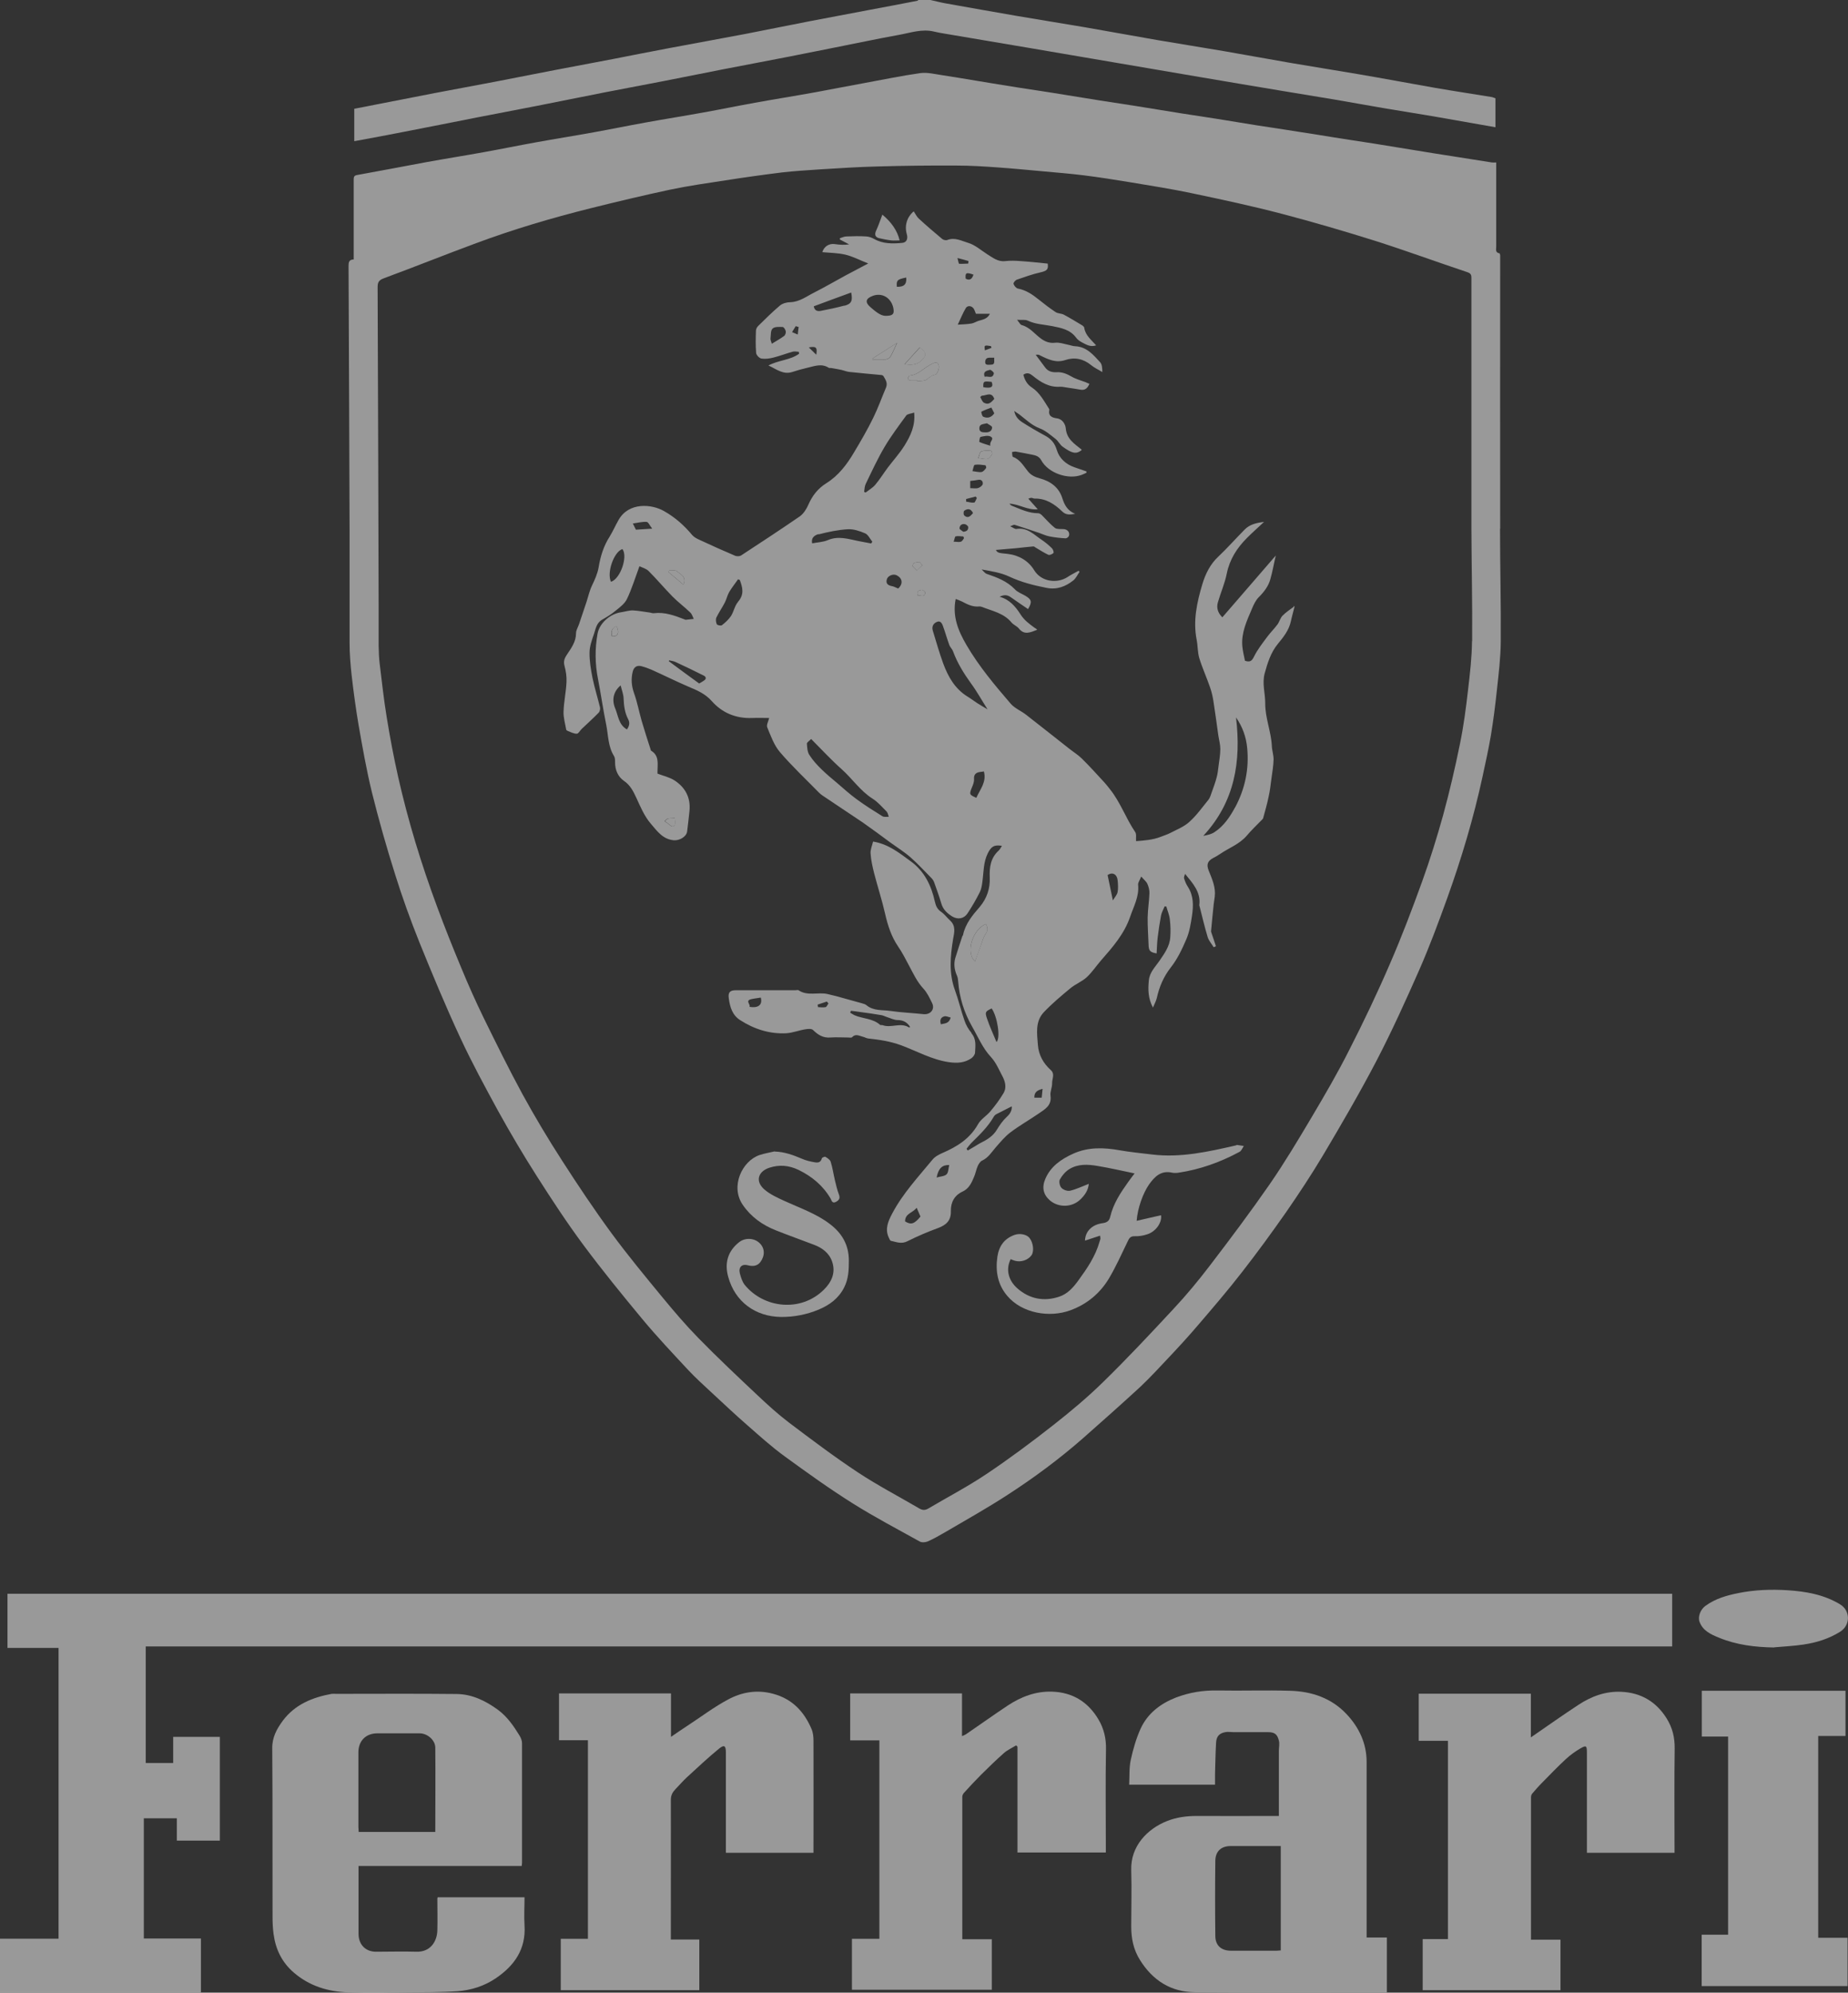
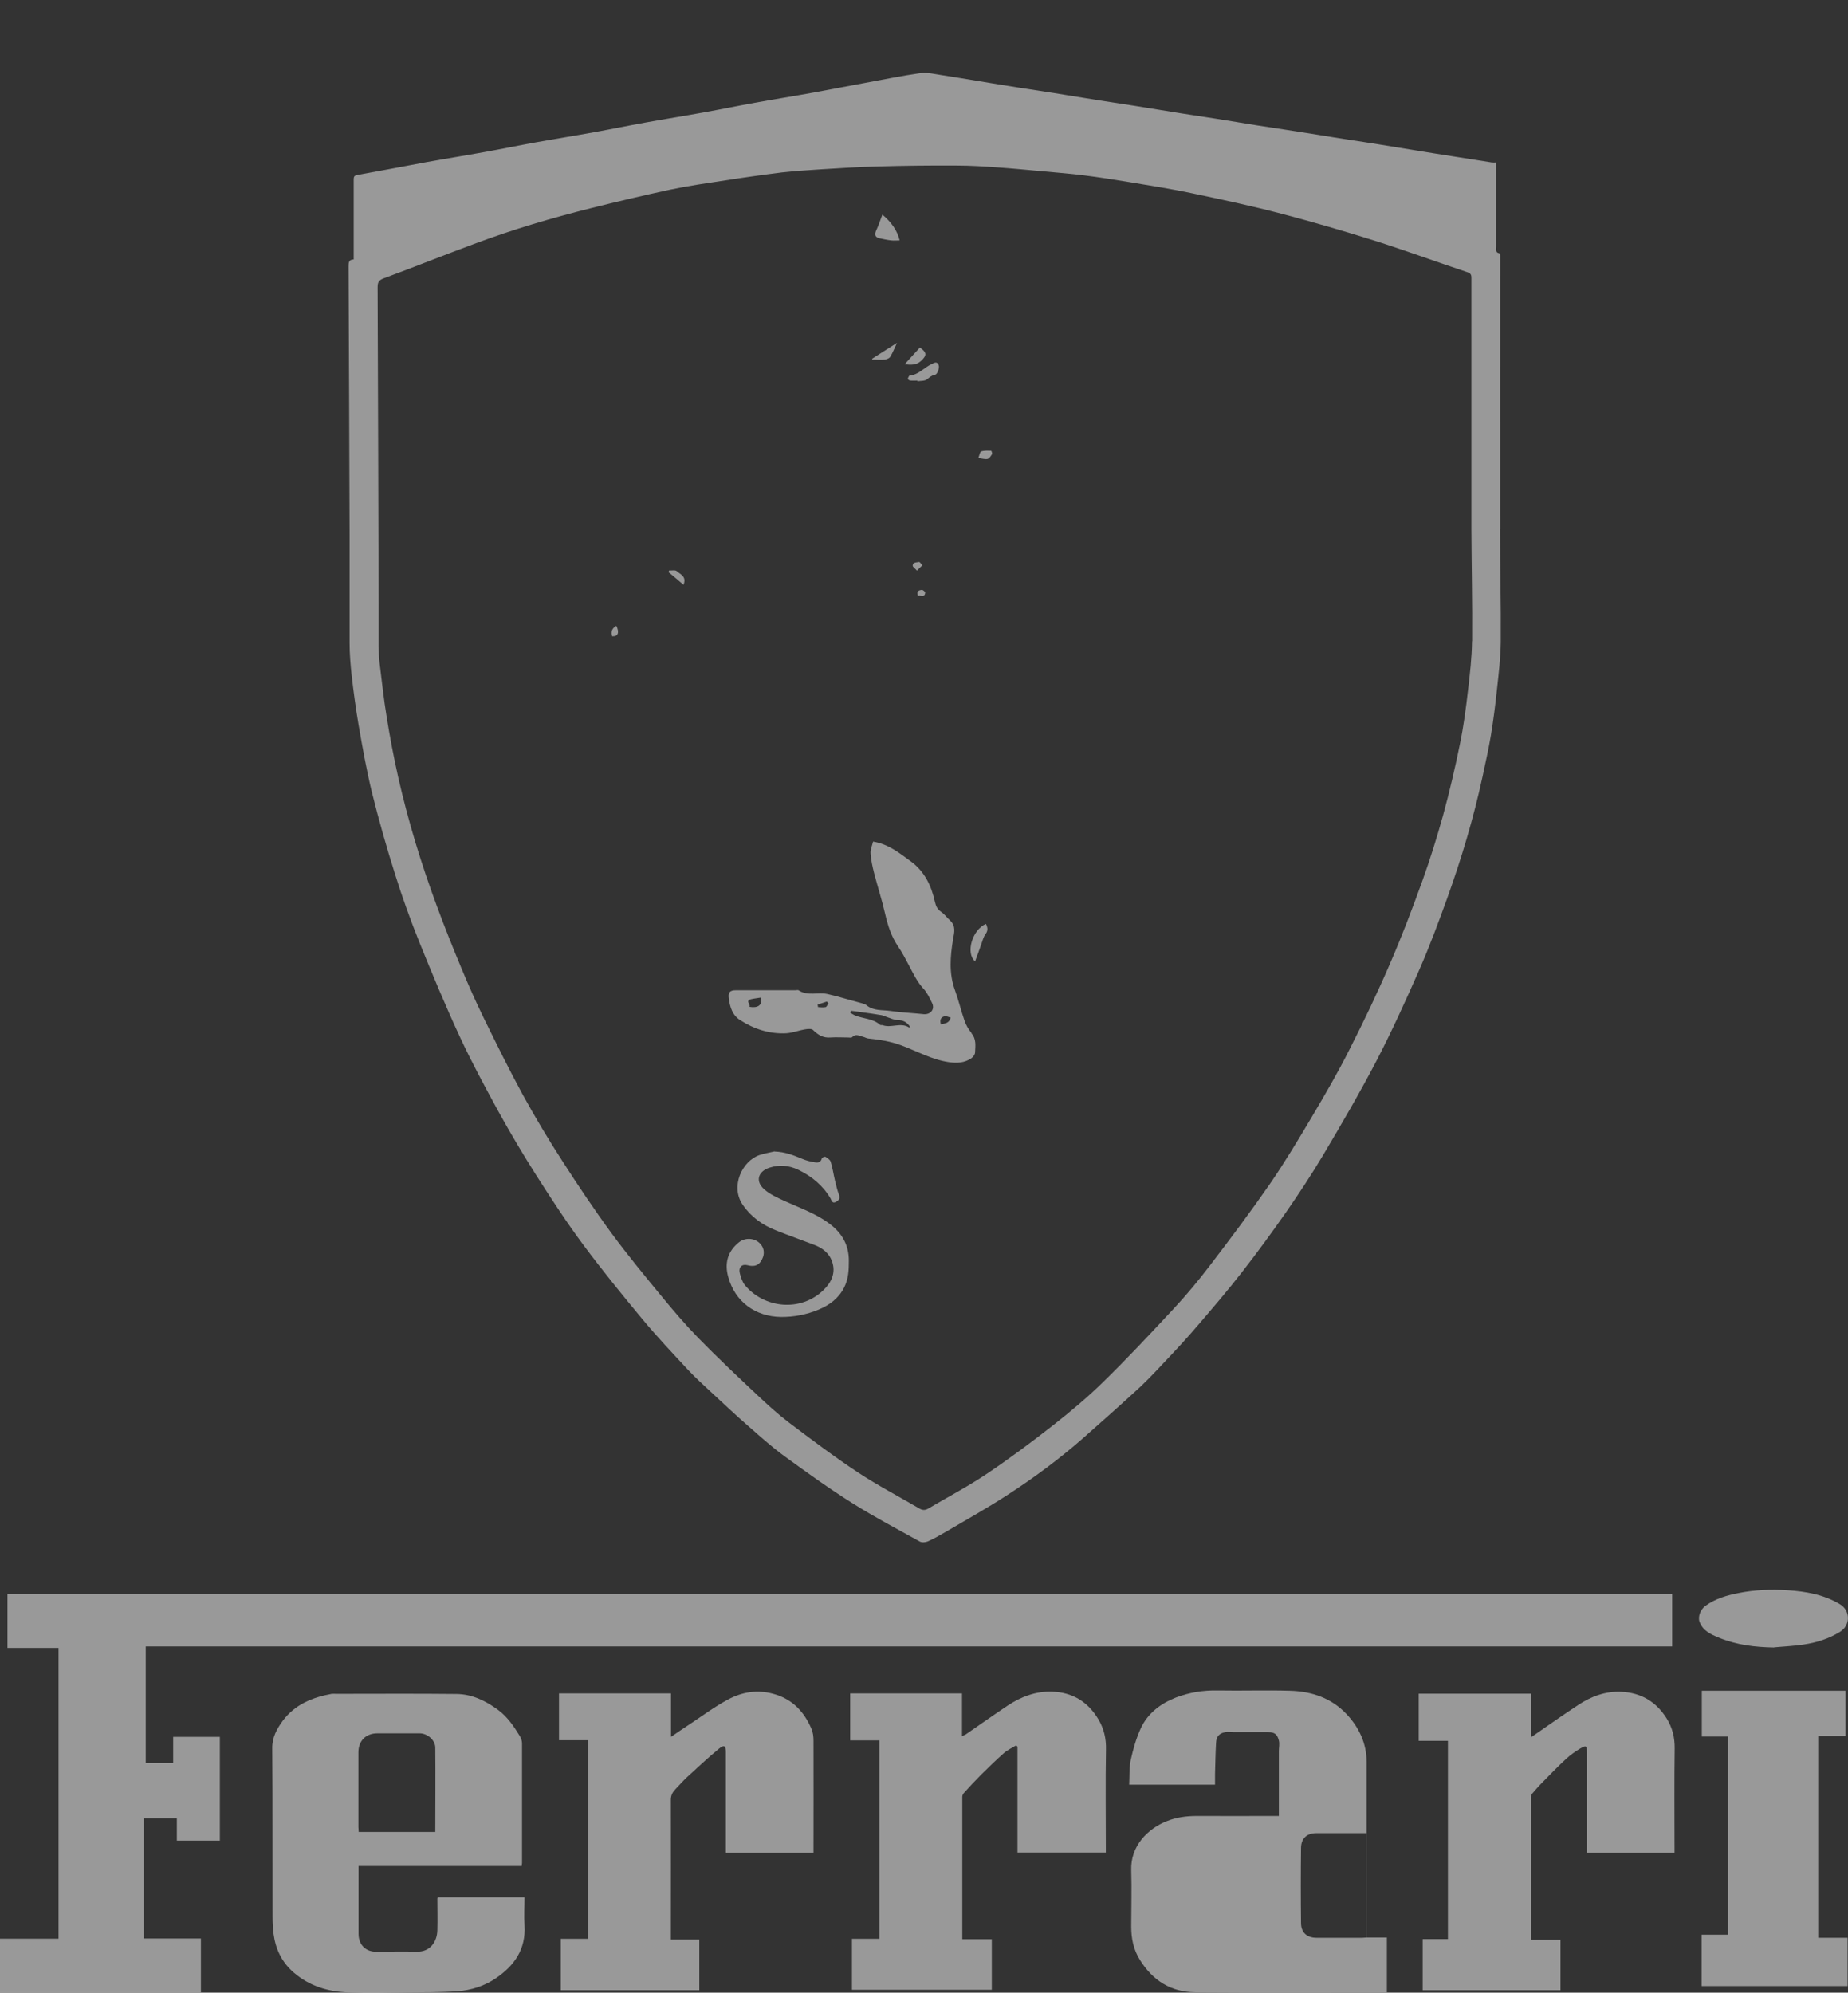
<svg xmlns="http://www.w3.org/2000/svg" id="Layer_2" data-name="Layer 2" viewBox="0 0 125.92 135.77">
  <rect x="0" y="0" width="125.92" height="135.77" fill="#333333" stroke="none" />
  <defs>
    <style>
      .cls-1 {
        opacity: .5;
      }

      .cls-2 {
        fill: #fff;
        stroke-width: 0px;
      }
    </style>
  </defs>
  <g id="Layer_1-2" data-name="Layer 1">
    <g class="cls-1">
      <path class="cls-2" d="M0,132.09h3.99v-19.81H.51v-3.69h113.43v3.59H9.93v7.94h1.87v-1.78h3.18v7.07h-2.93v-1.52h-2.25v8.19h3.89v3.68H0v-3.67Z" />
-       <path class="cls-2" d="M63.4,0c.33.07.65.16.98.22,1.66.3,3.33.59,4.99.88,1.52.26,3.05.5,4.57.76,1.64.28,3.28.59,4.92.87,1.52.26,3.05.5,4.57.76,1.51.26,3.02.54,4.53.8,1.52.26,3.05.5,4.57.76,1.76.3,3.52.63,5.28.94,1.27.22,2.55.41,3.82.62.09.01.17.06.27.09v1.97c-1.42-.25-2.82-.5-4.21-.74-1.13-.19-2.26-.37-3.39-.56-1.13-.19-2.25-.4-3.38-.59-1.13-.19-2.26-.37-3.39-.56-.98-.16-1.95-.33-2.93-.49-.89-.15-1.77-.3-2.66-.45-1-.17-1.99-.34-2.99-.51-1-.17-1.99-.34-2.99-.51-1-.17-1.99-.34-2.99-.51-1-.17-2-.34-2.99-.51-.99-.17-1.97-.33-2.96-.5-.89-.15-1.78-.3-2.66-.45-.24-.04-.48-.08-.72-.14-.83-.2-1.61.09-2.41.23-1.44.26-2.88.57-4.31.85-1,.2-2,.4-3.01.6-1.56.3-3.12.6-4.68.9-1.33.26-2.66.53-3.99.79-1.34.26-2.68.51-4.02.77-1.56.31-3.11.62-4.67.93-1.33.26-2.66.51-3.99.77-1.68.33-3.36.67-5.03.99-1.12.22-2.24.43-3.39.64v-2.21c.47-.09.96-.18,1.44-.28,1.35-.26,2.7-.53,4.05-.79,1.36-.26,2.73-.51,4.09-.77,1.35-.26,2.7-.53,4.05-.79,1.35-.26,2.71-.51,4.06-.77,1.25-.24,2.51-.5,3.76-.73,1.74-.33,3.48-.64,5.21-.97,1.45-.28,2.9-.58,4.35-.86,1.35-.26,2.71-.51,4.06-.77,1.1-.21,2.21-.41,3.31-.63.02,0,.04-.05.06-.07.27,0,.54,0,.81,0Z" />
      <path class="cls-2" d="M102.22,36.03c-.01-6.12,0-12.24,0-18.36,0-.09,0-.18,0-.27,0-.05-.03-.14-.05-.14-.3-.05-.22-.28-.22-.45,0-1.79,0-3.57,0-5.36v-.38c-.13,0-.21.01-.29,0-.87-.14-1.73-.27-2.6-.41-.88-.14-1.75-.27-2.63-.42-.94-.15-1.88-.31-2.83-.46-.78-.12-1.56-.24-2.34-.36-.95-.15-1.88-.31-2.83-.45-.91-.15-1.82-.28-2.73-.42-.94-.15-1.88-.31-2.83-.46-.78-.12-1.56-.24-2.34-.36-1.07-.17-2.15-.35-3.22-.52-.78-.12-1.56-.24-2.34-.36-1.08-.17-2.15-.35-3.22-.52-.78-.12-1.56-.24-2.34-.36-.94-.15-1.88-.3-2.83-.46-.8-.13-1.6-.27-2.4-.39-.48-.07-.99-.2-1.46-.14-1.28.18-2.56.45-3.83.68-1.16.21-2.31.44-3.47.65-1.32.24-2.65.45-3.97.69-1.17.21-2.33.45-3.5.66-1.32.24-2.65.45-3.97.69-1.17.21-2.33.45-3.5.66-1.32.24-2.65.45-3.97.69-1.17.21-2.33.45-3.5.66-1.32.24-2.65.45-3.97.69-1.56.29-3.12.59-4.68.87-.21.03-.26.11-.26.3,0,.62,0,1.25,0,1.87v3.59c-.34,0-.35.22-.35.47.03,6.08.05,12.17.07,18.25,0,2.46,0,4.93,0,7.4,0,.74.06,1.48.14,2.21.13,1.13.28,2.25.47,3.37.27,1.54.54,3.08.91,4.6.47,1.89,1,3.76,1.59,5.62.48,1.54,1.03,3.06,1.63,4.56.89,2.2,1.8,4.39,2.8,6.54.79,1.7,1.69,3.36,2.59,5.01.83,1.5,1.71,2.99,2.63,4.43,1.02,1.6,2.06,3.19,3.19,4.71,1.28,1.72,2.64,3.39,4.01,5.04.98,1.18,2.04,2.3,3.08,3.42.53.57,1.11,1.09,1.68,1.62.8.74,1.59,1.49,2.41,2.2.82.72,1.64,1.46,2.52,2.1,1.51,1.1,3.04,2.2,4.63,3.2,1.48.93,3.04,1.75,4.57,2.6.14.08.38.06.53,0,.42-.18.81-.41,1.21-.64,1.4-.82,2.81-1.61,4.17-2.49,1.83-1.18,3.59-2.48,5.23-3.92,1.3-1.15,2.6-2.3,3.88-3.48.69-.65,1.33-1.35,1.98-2.04.67-.71,1.33-1.43,1.96-2.17,1.02-1.19,2.05-2.39,3.01-3.63,1.03-1.32,2.02-2.68,2.98-4.05.88-1.27,1.73-2.56,2.52-3.88,1.26-2.12,2.5-4.25,3.64-6.43,1.05-2.02,1.99-4.09,2.91-6.18.71-1.61,1.32-3.26,1.92-4.92.97-2.7,1.79-5.44,2.4-8.25.2-.95.42-1.9.58-2.86.17-1.03.3-2.07.41-3.11.12-1.09.25-2.18.26-3.27.02-2.56-.05-5.13-.05-7.69ZM100.3,43.7c-.01,1.1-.14,2.21-.27,3.31-.14,1.23-.3,2.46-.55,3.67-.33,1.63-.71,3.26-1.15,4.87-.42,1.51-.89,3.02-1.42,4.49-.68,1.88-1.39,3.76-2.19,5.6-.86,2-1.8,3.97-2.79,5.91-.78,1.55-1.66,3.06-2.55,4.56-.92,1.55-1.84,3.09-2.86,4.57-1.31,1.89-2.69,3.73-4.09,5.56-.77,1.01-1.59,2-2.46,2.93-1.57,1.69-3.15,3.38-4.81,5-1.06,1.04-2.21,2-3.38,2.92-1.49,1.17-3.02,2.31-4.59,3.36-1.27.85-2.63,1.56-3.95,2.34-.21.12-.38.11-.58,0-1.4-.82-2.84-1.57-4.19-2.46-1.62-1.07-3.17-2.24-4.72-3.41-.75-.57-1.45-1.21-2.13-1.85-1.36-1.28-2.73-2.57-4.04-3.91-.87-.89-1.68-1.84-2.47-2.8-1.17-1.42-2.35-2.85-3.44-4.33-1.18-1.61-2.29-3.27-3.37-4.95-.95-1.47-1.85-2.98-2.69-4.51-.93-1.71-1.79-3.46-2.65-5.21-.54-1.11-1.05-2.25-1.52-3.39-.58-1.39-1.14-2.79-1.66-4.2-1.07-2.88-1.97-5.82-2.65-8.83-.3-1.34-.56-2.7-.78-4.07-.2-1.21-.33-2.43-.48-3.65-.05-.4-.06-.81-.07-1.21,0-.8,0-1.61,0-2.41-.02-7.34-.04-14.68-.07-22.02,0-.32.06-.48.4-.61,2.11-.78,4.2-1.62,6.31-2.4,2.55-.95,5.16-1.72,7.8-2.38,1.8-.45,3.61-.88,5.43-1.27,1.24-.26,2.5-.44,3.75-.63,1.28-.2,2.56-.38,3.85-.54.86-.1,1.74-.15,2.61-.21,1.33-.08,2.65-.17,3.97-.2,1.77-.05,3.54-.07,5.32-.06.95,0,1.91.06,2.86.13,1,.07,2.01.17,3.01.26.95.09,1.9.16,2.84.28,1.03.13,2.05.29,3.08.46,1.43.24,2.86.46,4.27.76,2.05.43,4.1.87,6.12,1.4,2.13.56,4.25,1.18,6.35,1.84,2.11.67,4.2,1.44,6.3,2.14.26.09.26.23.26.43,0,2.92,0,5.84,0,8.76,0,2.76,0,5.52,0,8.28.01,2.55.07,5.11.05,7.66Z" />
      <path class="cls-2" d="M35.7,129.27h-5.88s-.02.07-.02.09c0,.72.02,1.45,0,2.17-.02.75-.47,1.48-1.43,1.45-.91-.03-1.83,0-2.75,0-.71,0-1.18-.48-1.19-1.2v-4.64h11.12c0-.09.02-.15.02-.2,0-2.73,0-5.45,0-8.17,0-.17-.07-.35-.16-.5-.41-.67-.85-1.31-1.49-1.78-.84-.61-1.76-1.06-2.81-1.07-2.74-.03-5.47-.01-8.21-.01-.1,0-.21-.01-.3,0-1.31.24-2.5.72-3.33,1.83-.41.56-.73,1.13-.72,1.88.03,3.83.01,7.67.02,11.51,0,.38.02.76.07,1.14.14,1.05.57,1.94,1.39,2.64,1.06.91,2.32,1.29,3.68,1.34,1.32.05,2.65.02,3.97,0,1.17-.01,2.35,0,3.51-.08.92-.07,1.81-.35,2.59-.88,1.27-.86,2.06-1.98,1.96-3.6-.04-.64,0-1.28,0-1.92ZM25.72,118.1h2.88c.51,0,1.05.45,1.06.96.02,1.91,0,3.82,0,5.76h-5.22c0-.12-.02-.23-.02-.34,0-1.69,0-3.39,0-5.08,0-.79.51-1.3,1.29-1.3Z" />
-       <path class="cls-2" d="M93.12,132.01v-11.95c0-1.27-.51-2.35-1.35-3.25-1.03-1.11-2.39-1.57-3.87-1.61-1.64-.05-3.28.01-4.92-.02-.99-.02-1.93.13-2.85.48-1.05.41-1.92,1.07-2.4,2.1-.31.68-.52,1.41-.68,2.14-.12.55-.08,1.13-.11,1.7h5.85c0-.25,0-.49,0-.72.02-.71.03-1.42.07-2.13.02-.43.21-.65.62-.73.19-.04.39,0,.58,0,.78,0,1.56,0,2.34,0,.44,0,.63.13.74.57.06.23,0,.47,0,.71v4.43h-.41c-1.73,0-3.46.01-5.19,0-.7,0-1.38.09-2.03.35-1.31.52-2.48,1.69-2.43,3.34.04,1.28,0,2.56,0,3.84,0,.81.15,1.58.6,2.29.87,1.39,2.11,2.18,3.75,2.19,4.23.03,8.46.01,12.69.01h.38v-3.74h-1.4ZM87.28,132.89c-.1,0-.2.02-.29.02-1.04,0-2.08,0-3.12,0-.66,0-1.06-.36-1.06-1.01-.02-1.7-.02-3.41,0-5.12.01-.66.42-1,1.04-1,1.13,0,2.26,0,3.42,0v7.12Z" />
+       <path class="cls-2" d="M93.12,132.01v-11.95c0-1.27-.51-2.35-1.35-3.25-1.03-1.11-2.39-1.57-3.87-1.61-1.64-.05-3.28.01-4.92-.02-.99-.02-1.93.13-2.85.48-1.05.41-1.92,1.07-2.4,2.1-.31.68-.52,1.41-.68,2.14-.12.55-.08,1.13-.11,1.7h5.85c0-.25,0-.49,0-.72.02-.71.03-1.42.07-2.13.02-.43.21-.65.62-.73.19-.04.39,0,.58,0,.78,0,1.56,0,2.34,0,.44,0,.63.13.74.57.06.23,0,.47,0,.71v4.43h-.41c-1.73,0-3.46.01-5.19,0-.7,0-1.38.09-2.03.35-1.31.52-2.48,1.69-2.43,3.34.04,1.28,0,2.56,0,3.84,0,.81.15,1.58.6,2.29.87,1.39,2.11,2.18,3.75,2.19,4.23.03,8.46.01,12.69.01h.38v-3.74h-1.4Zc-.1,0-.2.02-.29.02-1.04,0-2.08,0-3.12,0-.66,0-1.06-.36-1.06-1.01-.02-1.7-.02-3.41,0-5.12.01-.66.42-1,1.04-1,1.13,0,2.26,0,3.42,0v7.12Z" />
      <path class="cls-2" d="M58.05,135.59v-3.49h1.87v-13.52h-1.99v-3.2h7.62v2.91c.12-.05.19-.08.26-.12.95-.65,1.89-1.32,2.85-1.96.92-.61,1.93-.99,3.04-.95,1.38.05,2.43.69,3.14,1.88.38.64.54,1.31.52,2.07-.04,2.21-.01,4.41-.01,6.62v.39h-6.02v-7.21s-.06-.06-.09-.09c-.28.17-.59.31-.83.52-.54.48-1.06.98-1.57,1.49-.4.4-.78.81-1.16,1.23-.06.07-.11.17-.11.26,0,3.22,0,6.45,0,9.71h2.01v3.44h-9.53Z" />
      <path class="cls-2" d="M40.09,118.57h-2v-3.19h7.63v2.96c.41-.28.77-.53,1.14-.77.92-.6,1.8-1.27,2.76-1.78.93-.5,1.96-.68,3.04-.39,1.3.34,2.12,1.2,2.63,2.39.11.25.14.54.14.81.01,2.42,0,4.84,0,7.26v.38h-5.97c0-.13,0-.25,0-.37,0-2.16,0-4.32,0-6.48,0-.44-.11-.53-.45-.26-.76.62-1.48,1.3-2.2,1.96-.28.26-.53.55-.8.83-.19.2-.3.41-.3.71.01,3.04,0,6.09,0,9.13,0,.12,0,.24,0,.39h1.94v3.45h-9.44v-3.5h1.85v-13.53Z" />
      <path class="cls-2" d="M104.32,118.37c1.12-.77,2.16-1.51,3.23-2.21.88-.58,1.85-.94,2.92-.89,1.33.06,2.37.66,3.09,1.81.4.64.56,1.3.55,2.06-.03,2.24-.01,4.48-.01,6.72v.38h-5.97v-.36c0-2.16,0-4.32,0-6.48,0-.46-.05-.5-.45-.27-.35.21-.69.45-.99.73-.56.52-1.1,1.08-1.64,1.63-.23.23-.44.48-.65.72-.05.06-.08.16-.08.24,0,3.22,0,6.44,0,9.71h2.01v3.44h-9.39v-3.48h1.72v-13.51h-1.99v-3.21h7.64v2.99Z" />
      <path class="cls-2" d="M123.89,132.03h2v3.29h-9.94v-3.5h1.8v-13.5h-1.79v-3.12h9.79v3.08h-1.86v13.74Z" />
      <path class="cls-2" d="M120.89,112.25c-1.3-.02-2.56-.17-3.77-.67-.54-.22-1.1-.47-1.32-1.09-.12-.35.07-.83.4-1.07.68-.5,1.46-.72,2.27-.88,1.1-.22,2.21-.26,3.32-.19,1.25.08,2.48.29,3.59.96.71.43.72,1.42,0,1.87-.77.48-1.61.74-2.49.87-.66.1-1.33.13-2,.19Z" />
-       <path class="cls-2" d="M88.17,41.33c-.26.2-.55.38-.78.62-.15.15-.21.41-.34.59-.22.3-.49.56-.71.86-.32.43-.65.85-.89,1.33-.14.29-.26.41-.62.29-.06-.31-.15-.65-.18-.99-.08-.91.3-1.72.65-2.54.12-.29.26-.59.47-.8.36-.36.66-.75.79-1.23.15-.52.24-1.06.37-1.61-1.24,1.43-2.43,2.82-3.64,4.21-.31-.3-.42-.65-.3-1.04.19-.65.47-1.28.6-1.94.2-.98.7-1.75,1.38-2.43.35-.35.72-.68,1.16-1.09-.56.07-.98.18-1.32.52-.6.61-1.17,1.25-1.79,1.84-.56.52-.88,1.18-1.09,1.87-.37,1.24-.65,2.5-.39,3.81.08.41.06.86.18,1.25.21.68.51,1.33.74,2.01.11.31.18.64.23.97.12.77.22,1.54.33,2.31.05.3.13.6.13.89,0,.39-.07.77-.12,1.16-.03.26-.06.53-.13.78-.09.35-.22.69-.34,1.03-.06.17-.11.35-.21.48-.42.52-.82,1.08-1.31,1.52-.36.33-.85.52-1.29.75-.21.11-.45.18-.67.27-.54.21-1.12.25-1.67.29-.02-.24.04-.48-.06-.62-.64-.94-1.01-2.04-1.73-2.93-.12-.15-.23-.3-.36-.44-.51-.55-1.01-1.11-1.54-1.63-.25-.25-.56-.44-.84-.66-.98-.77-1.96-1.55-2.95-2.32-.34-.27-.78-.44-1.06-.76-1.09-1.27-2.17-2.55-3.02-4.01-.56-.96-.97-1.95-.73-3.13.15.06.3.11.44.18.37.2.74.38,1.18.33.05,0,.11.01.16.03.71.28,1.49.42,2.02,1.06.14.17.38.25.51.42.37.46.78.26,1.24.08-.04-.07-.12-.09-.18-.14-.36-.26-.71-.52-.96-.92-.34-.53-.75-1.01-1.42-1.19.33-.16.54-.13.79.05.38.27.77.53,1.15.79.29-.49.25-.65-.19-.91-.24-.14-.53-.24-.71-.44-.54-.56-1.22-.81-1.92-1.05-.13-.05-.23-.2-.34-.3.67.12,1.32.22,1.89.49.81.38,1.65.59,2.51.76.71.15,1.31-.08,1.84-.5.18-.14.29-.39.43-.59l-.07-.07c-.26.15-.52.27-.77.44-.66.42-1.75.35-2.26-.49-.38-.62-1.02-1.01-1.8-1.1-.48-.06-.69-.03-.8-.27.44-.04.91-.08,1.39-.12.39-.04.78-.09,1.17-.12.06,0,.13.08.2.11.27.16.53.33.81.46.09.04.27-.04.35-.12.04-.04-.02-.24-.1-.32-.21-.21-.45-.41-.69-.57-.53-.35-.98-.87-1.73-.75-.11.02-.24-.1-.43-.18.17-.06.25-.12.31-.1.54.17,1.07.35,1.61.53.26.09.51.21.77.26.36.07.73.11,1.09.13.08,0,.21-.1.23-.18.07-.24-.11-.44-.38-.45-.2-.01-.44.02-.58-.08-.32-.25-.59-.57-.88-.86-.07-.07-.17-.14-.26-.14-.65,0-1.21-.28-1.79-.51-.07-.02-.12-.09-.17-.14.66.02,1.22.45,1.93.38-.24-.27-.44-.5-.64-.72.12-.06.18-.06.23-.06.06.01.13.05.19.05.78-.02,1.37.38,1.89.88.25.24.49.23.88.16-.55-.23-.73-.62-.88-1.08-.23-.72-.8-1.14-1.51-1.33-.32-.09-.59-.2-.81-.46-.31-.37-.54-.83-1.04-1.01-.05-.02-.05-.21-.06-.33.09-.01.18-.04.26-.03.37.06.74.14,1.11.21.25.05.47.11.62.38.47.87,1.82,1.34,2.74,1,.12-.04.23-.1.34-.15v-.09c-.27-.09-.54-.19-.81-.28-.59-.2-1.04-.61-1.21-1.18-.15-.5-.42-.78-.84-1-.52-.28-1.03-.58-1.53-.9-.24-.16-.46-.38-.53-.76.15.11.25.17.35.24.44.34.83.73,1.37.94.41.15.75.46,1.1.73.19.15.3.41.5.54.58.41.88.54,1.28.21-.02-.02-.03-.03-.04-.05-.47-.38-.99-.7-1.05-1.43-.02-.24-.2-.61-.57-.67-.36-.05-.64-.15-.55-.6,0-.03-.02-.06-.04-.09-.33-.51-.62-1.07-1.15-1.42-.33-.21-.49-.52-.58-.87.27-.18.45-.08.65.08.54.44,1.11.79,1.85.74.16-.01.33.04.5.06.3.04.59.09.89.14.32.06.49-.11.61-.4-.1-.04-.18-.07-.26-.11-.32-.12-.66-.21-.95-.38-.32-.18-.63-.32-1.01-.3-.31.02-.6-.05-.8-.33-.2-.27-.41-.55-.64-.86.11,0,.16-.01.2,0,.05.01.1.05.15.07.53.26,1.04.5,1.67.29.62-.21,1.23-.09,1.76.35.23.19.51.31.76.47,0-.27-.02-.52-.14-.66-.47-.51-.92-1.06-1.7-1.1-.16,0-.32-.07-.49-.1-.29-.06-.59-.17-.87-.14-.39.05-.69-.07-.98-.28-.43-.31-.75-.77-1.31-.92-.11-.03-.17-.19-.32-.36.32.02.56-.03.74.06.53.25,1.1.26,1.66.37.6.12,1.21.23,1.62.78.09.13.24.24.39.32.29.15.59.35.98.21-.34-.38-.73-.68-.81-1.19,0-.06-.07-.12-.12-.16-.42-.25-.84-.51-1.27-.74-.17-.09-.41-.07-.57-.18-.39-.26-.76-.54-1.13-.84-.43-.35-.87-.65-1.43-.76-.12-.02-.26-.19-.3-.32-.02-.08.13-.26.24-.29.52-.18,1.05-.37,1.58-.49.44-.1.57-.19.51-.6-.6-.06-1.22-.13-1.84-.17-.35-.03-.71-.04-1.05,0-.51.06-.86-.24-1.25-.48-.42-.27-.81-.62-1.27-.76-.45-.13-.91-.4-1.43-.2-.09.04-.26,0-.34-.06-.55-.46-1.09-.92-1.61-1.4-.14-.13-.23-.33-.34-.49-.47.39-.64.99-.47,1.56.09.32-.02.57-.33.59-.65.06-1.3.07-1.9-.27-.16-.09-.35-.16-.53-.17-.45-.03-.9-.02-1.36,0-.15,0-.3.08-.44.12,0,.03,0,.06,0,.09.21.11.42.22.63.33-.33.05-.66.03-.99-.02-.38-.05-.72.16-.84.55.53.05,1.06.05,1.57.17.51.12.99.38,1.56.6-.59.31-1.06.56-1.53.81-.72.39-1.42.8-2.15,1.17-.52.26-1,.64-1.63.66-.24,0-.53.08-.71.23-.52.44-1,.92-1.48,1.39-.08.08-.15.21-.15.31-.02.51-.03,1.02.01,1.52.01.15.21.36.36.39.27.04.56,0,.83-.07.44-.11.87-.28,1.31-.4.12-.03.27,0,.41.01,0,.05.01.09.02.13-.6.44-1.39.43-2.09.8.56.26,1.01.65,1.64.44.33-.11.66-.2,1-.28.49-.11.98-.32,1.47,0,.05.03.14,0,.2.02.22.04.44.07.65.12.18.04.36.12.55.14.72.08,1.45.14,2.17.21.06,0,.14.04.16.08.14.24.3.47.17.78-.29.68-.54,1.39-.87,2.06-.39.8-.84,1.57-1.3,2.34-.49.83-1.06,1.59-1.89,2.11-.58.36-.97.86-1.24,1.49-.13.29-.32.59-.57.77-1.32.91-2.67,1.79-4.01,2.67-.1.06-.28.06-.39.02-.82-.35-1.63-.71-2.44-1.09-.18-.08-.37-.18-.5-.33-.54-.65-1.16-1.2-1.9-1.62-.86-.5-2.43-.63-3.12.61-.21.37-.38.76-.6,1.12-.41.64-.63,1.35-.75,2.09-.08.45-.26.84-.45,1.24-.17.35-.25.73-.37,1.1-.17.52-.35,1.03-.52,1.55-.07.2-.2.4-.2.6,0,.58-.32,1.01-.62,1.46-.15.22-.25.44-.17.75.1.36.16.75.14,1.13-.03.66-.18,1.33-.2,1.99-.02.41.11.83.18,1.24,0,.04.08.08.12.1.2.07.41.19.6.18.12,0,.22-.22.34-.33.38-.36.78-.72,1.15-1.1.08-.08.12-.26.09-.37-.16-.67-.37-1.33-.51-2.01-.11-.56-.21-1.15-.2-1.72,0-.42.16-.85.3-1.26.12-.35.17-.76.56-.98.31-.18.62-.36.89-.59.3-.24.65-.5.8-.82.33-.69.56-1.44.85-2.23.19.09.46.16.63.33.56.56,1.06,1.16,1.61,1.72.38.39.83.72,1.22,1.1.12.11.17.29.24.44-.19.02-.38.04-.57.06-.02,0-.03-.03-.06-.03-.67-.26-1.34-.51-2.08-.42-.09.01-.18-.02-.26-.04-.39-.05-.77-.13-1.16-.15-.26-.01-.53.08-.79.12-.82.11-1.51.79-1.63,1.45-.19,1.03-.18,2.08.03,3.12.2,1.04.35,2.09.56,3.12.14.71.12,1.45.52,2.1.08.12.08.3.08.45,0,.52.2.97.6,1.25.43.29.64.71.84,1.14.29.63.55,1.27,1.01,1.8.43.5.8,1.04,1.55,1.11.38.03.86-.23.91-.6.06-.47.11-.93.16-1.4.09-.91-.29-1.61-1.04-2.09-.34-.21-.75-.3-1.14-.45,0-.05,0-.11,0-.16,0-.51.13-1.06-.43-1.4-.03-.01-.03-.06-.04-.09-.21-.65-.42-1.3-.61-1.95-.18-.63-.3-1.28-.52-1.89-.17-.49-.21-.95-.09-1.45.08-.32.28-.46.6-.38.22.06.45.14.66.23.85.38,1.69.8,2.55,1.17.58.24,1.14.48,1.58.98.72.81,1.65,1.19,2.75,1.15.39-.02.78,0,1.16,0-.06.24-.2.48-.13.64.24.58.46,1.21.86,1.68.83.97,1.77,1.85,2.67,2.77.08.08.17.15.26.21.9.61,1.82,1.21,2.72,1.82.63.44,1.25.9,1.87,1.36.47.34.97.65,1.4,1.03.5.44.94.93,1.41,1.4.08.08.14.18.18.28.17.48.35.97.49,1.45.12.41.4.67.74.88.38.23.8.16,1.04-.2.31-.47.59-.95.84-1.45.11-.22.15-.48.18-.73.09-.65.06-1.31.37-1.93.23-.45.42-.59.96-.5-.08.12-.13.24-.23.33-.54.5-.63,1.12-.6,1.83.03.74-.19,1.42-.69,2.01-.49.56-.97,1.14-1.13,1.9,0,.03-.04.06-.05.09-.16.5-.33.99-.48,1.49-.11.4-.06.79.11,1.18.06.13.08.28.09.42.08,1.09.41,2.12.94,3.05.41.71.72,1.48,1.3,2.1.35.38.56.9.81,1.37.17.34.24.73.05,1.06-.26.44-.57.86-.9,1.25-.26.32-.66.54-.85.89-.56.99-1.43,1.53-2.43,1.96-.25.11-.51.25-.68.46-.97,1.18-2.02,2.3-2.74,3.67-.27.51-.5,1.03-.24,1.61.04.09.09.22.15.24.37.08.72.24,1.13.03.68-.34,1.38-.64,2.09-.9.56-.21.89-.51.87-1.16-.01-.59.24-1.07.81-1.33.41-.19.6-.58.76-.97.11-.24.15-.51.26-.76.06-.14.17-.31.29-.37.44-.2.66-.59.95-.92.31-.35.61-.72.98-1,.62-.47,1.31-.86,1.95-1.3.42-.29.88-.54.79-1.2-.04-.28.12-.57.11-.86-.01-.3.21-.62-.09-.89-.51-.46-.83-1.03-.88-1.72-.06-.77-.19-1.59.4-2.22.56-.59,1.19-1.12,1.82-1.64.34-.28.78-.45,1.1-.74.37-.34.65-.77.98-1.15.79-.9,1.58-1.8,1.98-2.96.24-.71.63-1.39.55-2.19-.02-.15.11-.31.21-.57.19.22.35.34.42.5.09.2.15.43.14.65-.02.54-.11,1.09-.12,1.64-.01.61.04,1.22.06,1.82.01.45.09.55.55.63.02-.36.03-.72.07-1.07.06-.51.14-1.01.23-1.51.04-.21.16-.41.24-.62.04,0,.08,0,.12,0,.08.29.21.58.24.88.05.41.06.82.03,1.22-.04.63-.41,1.12-.74,1.61-.29.42-.67.78-.72,1.33-.06.61-.06,1.21.28,1.85.11-.26.21-.44.26-.64.17-.77.46-1.46.96-2.1.45-.57.77-1.25,1.06-1.93.21-.49.3-1.05.38-1.58.1-.68.12-1.36-.28-1.98-.12-.18-.2-.38-.26-.58-.02-.09.04-.2.07-.3.54.66,1.08,1.25.97,2.12,0,.03,0,.06.02.1.18.7.34,1.4.55,2.09.08.25.27.46.41.69.05-.02.1-.05.15-.07-.09-.28-.18-.56-.28-.84-.02-.06-.05-.13-.05-.19.05-.61.12-1.22.18-1.84.02-.17.05-.33.07-.5.08-.64-.18-1.21-.41-1.78-.17-.42-.08-.66.32-.87.16-.08.32-.17.46-.27.6-.41,1.31-.66,1.81-1.24.31-.37.66-.7,1-1.05.05-.05.1-.09.12-.15.13-.48.27-.96.37-1.45.09-.4.14-.81.19-1.22.06-.44.14-.89.15-1.33,0-.31-.11-.62-.12-.93-.05-.98-.46-1.9-.45-2.91,0-.67-.22-1.33-.04-2.01.2-.72.41-1.42.9-2.02.38-.46.76-.93.89-1.55.07-.33.17-.66.25-1-.03-.02-.06-.03-.09-.05ZM53.43,22.89c-.26.19-.54.35-.84.53-.05-.18-.1-.27-.09-.35.03-.23,0-.55.14-.68.14-.14.46-.12.69-.11.08,0,.19.18.21.29.02.1-.03.26-.11.32ZM54.35,22.79c-.13-.05-.26-.11-.38-.16.08-.14.17-.27.25-.41.07.02.13.05.2.06-.02.17-.05.34-.06.5ZM41.63,39.64c-.3-.64.21-2.05.78-2.23.39.5-.14,2.04-.78,2.23ZM43.33,36.09c-.06-.11-.11-.21-.21-.42.34-.05.65-.13.94-.11.12.01.22.26.38.46-.44.03-.76.05-1.11.07ZM46.57,39.84c-.35-.29-.68-.57-1.01-.85.01-.04.02-.08.03-.12.18.01.43-.05.53.05.24.22.69.36.45.92ZM42,42.65c.23.47.11.74-.3.71-.11-.32,0-.55.3-.71ZM42.72,49.7c-.57-.32-.59-.93-.8-1.43-.25-.59-.12-1.16.37-1.57.08.33.19.6.2.88.02.5.08.98.31,1.42.14.26.07.48-.08.7ZM45.54,55.77c.14-.03.3-.02.44-.03,0,.15.06.32,0,.45-.09.2-.24.12-.37,0-.09-.08-.19-.14-.33-.24.1-.08.16-.17.24-.18ZM47.94,46.39c-.09.06-.19.12-.3.18-.7-.51-1.39-1.01-2.07-1.52,0-.02.02-.04.03-.06.14.04.29.05.42.11.65.3,1.29.61,1.93.93.17.08.2.24,0,.35ZM50.29,41.01c-.23.26-.29.66-.48.96-.16.24-.39.45-.62.63-.07.05-.32,0-.35-.07-.06-.13-.08-.33-.03-.45.17-.35.4-.68.58-1.03.12-.23.17-.5.3-.72.18-.3.4-.57.6-.86.04.02.08.03.12.05.19.51.32.99-.13,1.49ZM65.63,36.23c-.09-.08-.24-.15-.25-.22,0-.21.15-.33.35-.3.09.01.23.12.24.19.02.19-.08.32-.34.33ZM65.7,35.11c-.06-.05-.05-.27,0-.31.23-.16.45-.16.6.16-.17.2-.35.4-.61.15ZM66.36,34.24c-.17.03-.35-.04-.53-.06,0-.06,0-.12,0-.18.21-.05.43-.11.65-.17.03.03.05.07.08.1-.06.11-.11.3-.19.32ZM66.97,32.97c-.03.12-.19.24-.32.28-.15.05-.33.01-.54.01v-.49c.2-.02.39-.05.58-.08.21-.03.3.15.27.27ZM67.19,31.89c-.08.11-.19.25-.31.27-.18.03-.36-.03-.62-.06.06-.18.09-.42.16-.43.23-.04.48,0,.72.03.03,0,.08.17.05.2ZM67.6,30.94c-.08.13-.19.3-.32.33-.17.04-.36-.03-.63-.06.08-.19.11-.42.2-.45.21-.08.45-.06.68-.05.03,0,.09.18.07.23ZM67.48,30.37c-.31-.1-.54-.16-.75-.26-.02-.01.03-.33.08-.34.23-.05.5-.12.68-.03.31.16-.09.33-.01.62ZM66.73,29.19c0-.31.25-.28.52-.35.12.09.34.18.35.27,0,.26-.2.36-.46.35-.2,0-.41-.02-.41-.27ZM66.99,28.39c-.08-.04-.14-.33-.12-.34.22-.11.45-.2.68-.28.09.18.14.28.2.39-.19.28-.46.37-.76.23ZM67.06,27.45c-.13-.07-.19-.26-.27-.4.03-.03.07-.06.11-.09.3,0,.67-.3.85.22-.19.22-.39.43-.68.27ZM67.57,26.02c.15.38-.07.45-.57.36-.01-.41.01-.42.57-.36ZM67.45,25.2c.07-.02.29.18.27.24-.08.4-.4.16-.63.23-.13-.39.17-.41.36-.47ZM67.75,24.37c-.04.22.11.49-.27.48-.15,0-.36.05-.35-.19.02-.38.32-.27.62-.29ZM67.56,23.7c-.14.06-.29.11-.45.17-.05-.36-.05-.36.41-.29.01.04.03.08.04.12ZM66.5,21.38h.95c-.17.35-.47.39-.77.48-.16.05-.31.15-.47.18-.29.05-.6.06-.95.08.21-.44.35-.8.55-1.13.14-.23.48-.14.58.12.03.08.06.16.11.27ZM66.33,18.71c-.09.29-.24.43-.53.28-.04-.41.03-.45.53-.28ZM65.99,17.77c0,.06-.01.13-.02.19-.21,0-.41.03-.62.01-.03,0-.05-.18-.11-.39.32.08.53.14.74.2ZM65.12,36.55c.16-.05.34,0,.51,0,.02,0,.06.11.05.13-.06.09-.12.2-.21.23-.12.04-.26,0-.49,0,.06-.16.08-.36.14-.37ZM62.67,23.68c.48.35.47.54.09.9-.32.3-.67.29-1.13.24.37-.41.71-.78,1.04-1.15ZM61.75,18.91c.04.46-.15.65-.64.63-.04-.44.03-.51.64-.63ZM55.62,24.17c-.18-.18-.33-.32-.51-.5.51-.09.59,0,.51.5ZM57.54,20.82c-.53.14-1.07.26-1.61.36-.22.04-.43,0-.48-.31.85-.32,1.7-.63,2.55-.94.11.57.02.77-.45.9ZM59.46,20.16c.73-.27,1.35.23,1.43.95.03.3-.08.41-.55.41-.35,0-.7-.31-1.04-.6-.38-.33-.31-.59.17-.76ZM60.31,24.5c-.29.03-.57,0-.86,0,0-.02-.01-.04-.02-.06.55-.35,1.1-.7,1.7-1.08-.17.36-.29.67-.46.95-.06.1-.23.18-.36.19ZM55.78,36.41c.65-.17,1.32-.31,1.99-.35.39-.02.81.12,1.18.28.21.09.33.38.49.57-.03.04-.05.08-.08.12-.3-.06-.59-.11-.89-.17-.68-.14-1.35-.36-2.06-.06-.33.14-.7.15-1.07.22-.09-.43.23-.57.44-.63ZM60.15,55.63c-.61-.38-1.22-.76-1.8-1.19-.45-.33-.87-.71-1.3-1.08-.36-.3-.72-.6-1.06-.93-.31-.3-.61-.63-.84-.99-.14-.21-.15-.51-.17-.77,0-.09.16-.18.29-.32.71.71,1.36,1.42,2.07,2.05.73.65,1.28,1.49,2.12,2.02.36.23.65.57.95.87.08.09.11.24.15.36-.14,0-.32.03-.42-.03ZM61.2,40.1c-.16-.06-.3-.15-.45-.17-.26-.05-.39-.18-.33-.43.05-.26.41-.41.64-.32.43.19.5.59.14.92ZM61.63,30.36c-.33.53-.75.99-1.13,1.49-.29.39-.55.81-.86,1.18-.18.21-.44.36-.66.53-.03-.02-.06-.03-.1-.05.03-.18.03-.38.11-.54.41-.85.81-1.72,1.29-2.53.44-.74.96-1.43,1.47-2.13.09-.12.33-.12.54-.2.09.91-.26,1.6-.66,2.25ZM62.19,38.54c.01-.25.27-.21.43-.25.06-.01.15.15.23.23-.11.1-.21.2-.38.35-.14-.16-.29-.25-.29-.33ZM62.55,40.6c-.13-.33.08-.39.27-.41.07,0,.23.13.22.19-.03.36-.31.15-.5.22ZM62.5,25.97s0-.03,0-.04c-.16,0-.32.01-.47,0-.06,0-.17-.08-.17-.12,0-.08.06-.15.1-.22,0,0,.02,0,.03,0,.61-.06.98-.56,1.5-.79.17-.08.36-.21.47.08.07.18-.09.62-.24.65-.23.03-.38.17-.55.31-.15.13-.44.1-.66.14ZM66.53,54.36c-.49-.21-.49-.24-.31-.7.08-.18.16-.38.15-.57-.03-.36.17-.47.47-.5.07,0,.13-.02.2-.03.2.72-.26,1.22-.51,1.79ZM66.62,47.93c-.23-.15-.45-.32-.68-.46-.87-.53-1.33-1.35-1.67-2.26-.27-.74-.48-1.49-.71-2.24-.08-.26.02-.47.24-.58.26-.14.38.06.45.26.16.43.28.88.44,1.31.06.15.2.27.25.42.29.79.73,1.5,1.22,2.18.4.54.72,1.13,1.13,1.77-.25-.15-.47-.27-.68-.41ZM66.87,64.31c-.15.39-.29.79-.43,1.19-.66-.56-.19-2.17.74-2.55.12.24.15.45-.03.7-.14.18-.2.44-.28.66ZM67.9,71c-.23-.56-.47-1.07-.65-1.61-.15-.44-.1-.48.32-.68.39.55.62,2.01.33,2.29ZM61.67,83.22c0-.55.53-.58.79-.93.1.23.18.41.26.6-.42.51-.64.58-1.05.33ZM64.5,80.01c-.14.14-.41.14-.68.22.12-.63.39-.87.86-.85-.06.22-.05.5-.18.63ZM68.59,76.11c-.26.24-.47.54-.65.84-.28.48-.73.73-1.19.96-.12.06-.22.14-.33.2-.16.1-.32.18-.48.28-.03-.04-.06-.08-.08-.12.12-.15.23-.3.36-.43.54-.53,1.09-1.06,1.48-1.73.04-.08.11-.15.18-.19.36-.19.72-.36,1.06-.54.02.28-.11.51-.34.72ZM71.04,74.19c-.02.2-.04.38-.06.6h-.5c-.02-.39.23-.52.56-.6ZM76.15,60.79c-.04.19-.2.35-.32.56-.12-.6-.24-1.15-.36-1.73.33-.22.65-.07.69.4.02.26.04.53-.01.77ZM84.15,55.02c-.35.65-.77,1.27-1.4,1.68-.21.14-.48.2-.76.25,2.15-2.31,2.59-5.08,2.23-8.07.44.63.69,1.33.76,2.07.14,1.44-.14,2.8-.83,4.08Z" />
      <path class="cls-2" d="M66.2,70.38c-.21-.24-.38-.54-.48-.84-.24-.68-.4-1.39-.65-2.07-.42-1.15-.32-2.31-.13-3.47.08-.45.21-.9-.2-1.28-.21-.19-.38-.43-.61-.59-.26-.18-.36-.39-.43-.7-.24-1.09-.71-2.07-1.65-2.75-.77-.56-1.51-1.17-2.56-1.34-.07.29-.19.56-.17.81.03.45.13.9.24,1.34.24.93.54,1.84.75,2.77.18.79.42,1.54.88,2.22.29.42.52.88.76,1.33.29.54.54,1.09.97,1.55.25.27.42.63.59.98.21.42-.1.8-.57.76-.75-.08-1.52-.11-2.27-.22-.55-.08-1.15.01-1.63-.39-.09-.08-.22-.1-.34-.14-.57-.16-1.15-.32-1.73-.48-.19-.05-.39-.09-.58-.14-.65-.15-1.36.16-1.98-.26-.05-.03-.14,0-.2,0h-4.07c-.42,0-.54.16-.48.56.08.59.24,1.14.78,1.48.95.61,2,.95,3.14.89.44-.03.86-.2,1.3-.27.17-.03.42-.05.52.05.34.33.68.55,1.18.51.41-.03.81,0,1.22,0,.09,0,.22.03.26-.02.24-.26.49-.09.74-.03.13.03.25.11.38.12.75.08,1.49.19,2.22.46,1.08.4,2.09.98,3.26,1.15.56.08,1.06.05,1.52-.26.12-.08.26-.26.26-.4.02-.45.1-.91-.25-1.31ZM51.06,68.61c.13-.16-.32-.42.12-.53.21-.05.43-.07.66-.11.14.53-.22.73-.78.63ZM56.24,68.62c-.16.04-.33,0-.5,0-.01-.06-.02-.12-.03-.17.21-.07.42-.14.63-.21.03.04.07.09.11.13-.07.09-.12.24-.21.26ZM61.9,69.98c-.57-.32-1.19.08-1.76-.13-.05-.02-.13.01-.17-.02-.5-.45-1.18-.41-1.75-.66-.1-.05-.19-.11-.29-.17.02-.04.03-.09.05-.13.23.03.45.05.68.09.47.06.94.13,1.41.21.12.02.24.09.37.13.23.07.46.19.69.2.38,0,.67.12.89.48-.05,0-.1.03-.12.02ZM64.11,69.79c-.08-.26-.03-.47.23-.54.13-.04.29.05.44.08-.12.43-.41.39-.67.46Z" />
-       <path class="cls-2" d="M68.86,85.8c-.36.74-.11,1.48.46,1.98.82.72,1.8.92,2.85.57.58-.19.97-.64,1.31-1.11.59-.81,1.16-1.64,1.44-2.63.02-.06.04-.13.06-.19,0-.04,0-.09-.02-.23-.36.12-.7.23-1.03.34.02-.63.47-1.09,1.2-1.19.29-.04.45-.14.52-.44.21-.89.7-1.63,1.22-2.36.14-.2.29-.39.44-.59-.86-.18-1.69-.37-2.53-.51-.65-.11-1.33-.15-1.92.22-.26.16-.49.43-.64.7-.08.14-.01.45.1.57.13.14.41.24.59.2.43-.1.84-.3,1.28-.47-.04.44-.27.77-.57,1.06-.56.55-1.48.58-2.08.07-.45-.39-.56-.88-.32-1.45.37-.88,1.1-1.37,1.92-1.74,1.01-.45,2.06-.42,3.13-.23.74.13,1.48.2,2.22.29,1.96.24,3.85-.19,5.73-.62.02,0,.04-.03.06-.03.16.02.31.05.47.07-.09.14-.16.33-.29.4-1.3.7-2.68,1.2-4.15,1.42-.14.02-.3.03-.44,0-.76-.17-1.19.26-1.58.81-.41.59-.78,1.62-.84,2.47.57-.13,1.11-.26,1.66-.38.08.48-.34,1.11-.94,1.3-.27.09-.57.14-.85.13-.29-.01-.38.13-.48.35-.41.85-.8,1.72-1.28,2.53-.61,1.01-1.48,1.74-2.61,2.16-1.45.54-3.32.2-4.31-.97-.66-.77-.82-1.68-.68-2.67.11-.73.47-1.24,1.17-1.49.37-.13.84-.03,1.02.21.26.33.32.9.14,1.17-.24.34-.73.5-1.14.38-.1-.03-.19-.07-.3-.11Z" />
      <path class="cls-2" d="M52.79,78.46c.67.02,1.26.24,1.85.49.27.12.57.19.86.24.21.04.43.03.5-.27.01-.05.2-.13.24-.1.14.08.32.2.36.33.13.41.19.85.29,1.27.08.32.15.65.27.96.1.26.02.39-.2.51-.26.14-.3-.11-.36-.22-.52-.89-1.27-1.51-2.19-1.96-.65-.31-1.3-.37-1.98-.15-.79.26-.98.93-.35,1.48.39.34.9.57,1.38.79,1.05.48,2.16.86,3.09,1.57.83.63,1.29,1.43,1.29,2.49,0,.63-.02,1.24-.32,1.83-.38.75-1,1.2-1.74,1.51-.82.34-1.69.51-2.58.5-1.72-.03-3.11-1.02-3.58-2.73-.26-.93-.04-1.75.75-2.37.4-.31,1.01-.29,1.38.06.39.37.37.88.06,1.3-.2.27-.51.31-.85.22-.4-.11-.65.12-.55.54.07.27.16.57.33.79,1.31,1.61,3.83,1.88,5.39.34.53-.52.83-1.16.57-1.92-.2-.59-.68-.94-1.24-1.15-.86-.33-1.74-.64-2.59-.98-.92-.36-1.7-.92-2.26-1.74-.86-1.25-.05-2.98,1.14-3.39.33-.11.69-.17,1.03-.25Z" />
      <path class="cls-2" d="M60.13,14.63c.61.51,1.01,1.08,1.17,1.75-.2,0-.39.02-.57,0-.27-.03-.55-.09-.82-.15-.29-.07-.33-.26-.21-.52.16-.34.28-.71.42-1.08Z" />
      <path class="cls-2" d="M66.44,65.5c-.66-.56-.19-2.16.74-2.55.12.24.16.45-.03.7-.14.19-.2.44-.28.67-.14.39-.28.79-.43,1.19Z" />
      <path class="cls-2" d="M62.5,25.93c-.16,0-.32.01-.47,0-.06,0-.17-.07-.17-.12,0-.07.06-.15.1-.22,0,0,.02,0,.03,0,.61-.06.99-.56,1.5-.79.17-.08.36-.21.47.08.07.18-.09.62-.24.65-.23.04-.37.17-.55.31-.15.13-.44.1-.66.14,0-.01,0-.03,0-.04Z" />
      <path class="cls-2" d="M61.64,24.82c.37-.41.71-.78,1.04-1.14.49.34.47.54.09.9-.32.3-.67.29-1.13.24Z" />
      <path class="cls-2" d="M59.43,24.44c.55-.35,1.1-.7,1.69-1.08-.17.36-.29.67-.46.95-.06.1-.23.17-.36.19-.28.03-.57,0-.86,0,0-.02-.01-.04-.02-.06Z" />
      <path class="cls-2" d="M46.57,39.84c-.35-.3-.68-.58-1.01-.85,0-.04.02-.08.03-.12.18.01.43-.05.53.05.24.22.69.36.45.93Z" />
      <path class="cls-2" d="M66.66,31.21c.08-.19.1-.41.2-.45.21-.07.45-.05.67-.05.03,0,.09.18.07.23-.08.13-.19.3-.31.33-.16.04-.36-.03-.63-.06Z" />
-       <path class="cls-2" d="M45.3,55.95c.1-.08.16-.17.24-.18.14-.03.3-.02.45-.02,0,.15.06.32,0,.44-.09.2-.24.12-.37,0-.09-.08-.19-.14-.32-.24Z" />
      <path class="cls-2" d="M62.48,38.88c-.14-.16-.29-.25-.29-.34.01-.25.27-.21.43-.25.06-.01.15.15.23.23-.11.1-.21.2-.37.36Z" />
      <path class="cls-2" d="M42,42.64c.22.47.11.74-.29.71-.1-.32,0-.55.29-.71Z" />
      <path class="cls-2" d="M62.55,40.6c-.13-.33.07-.39.27-.41.07,0,.23.13.22.19-.03.36-.31.15-.5.21Z" />
    </g>
  </g>
</svg>